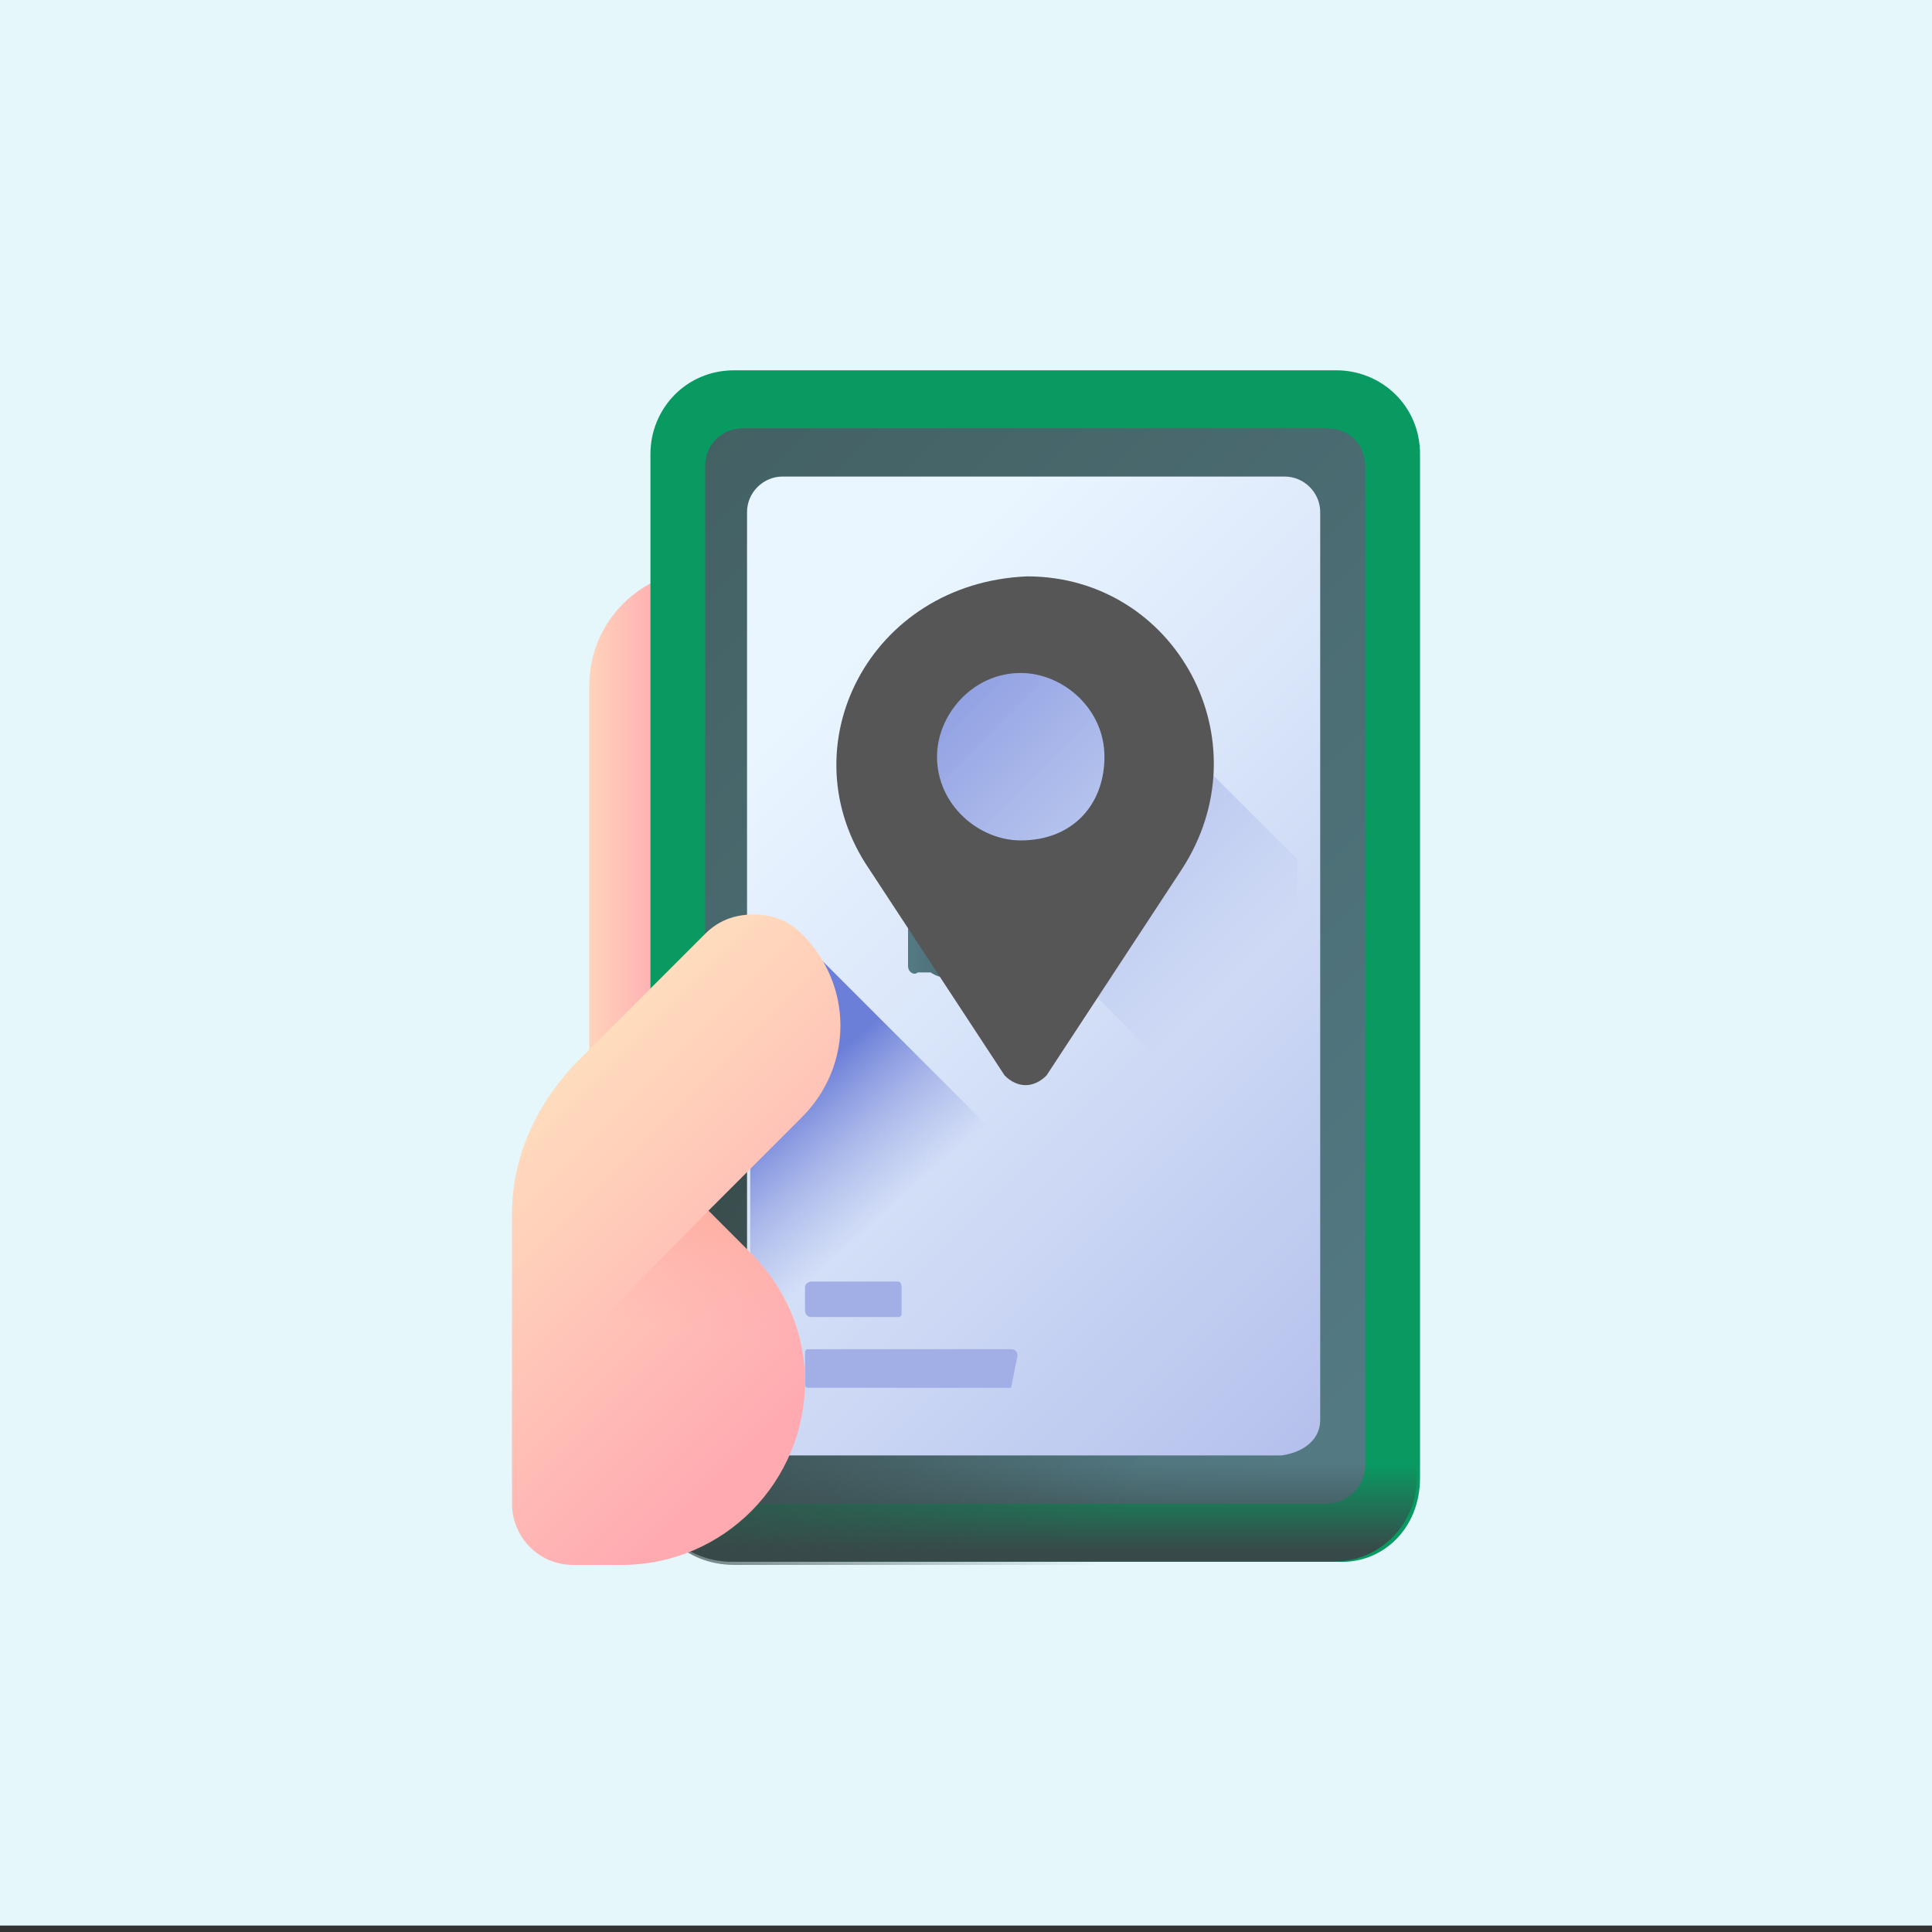
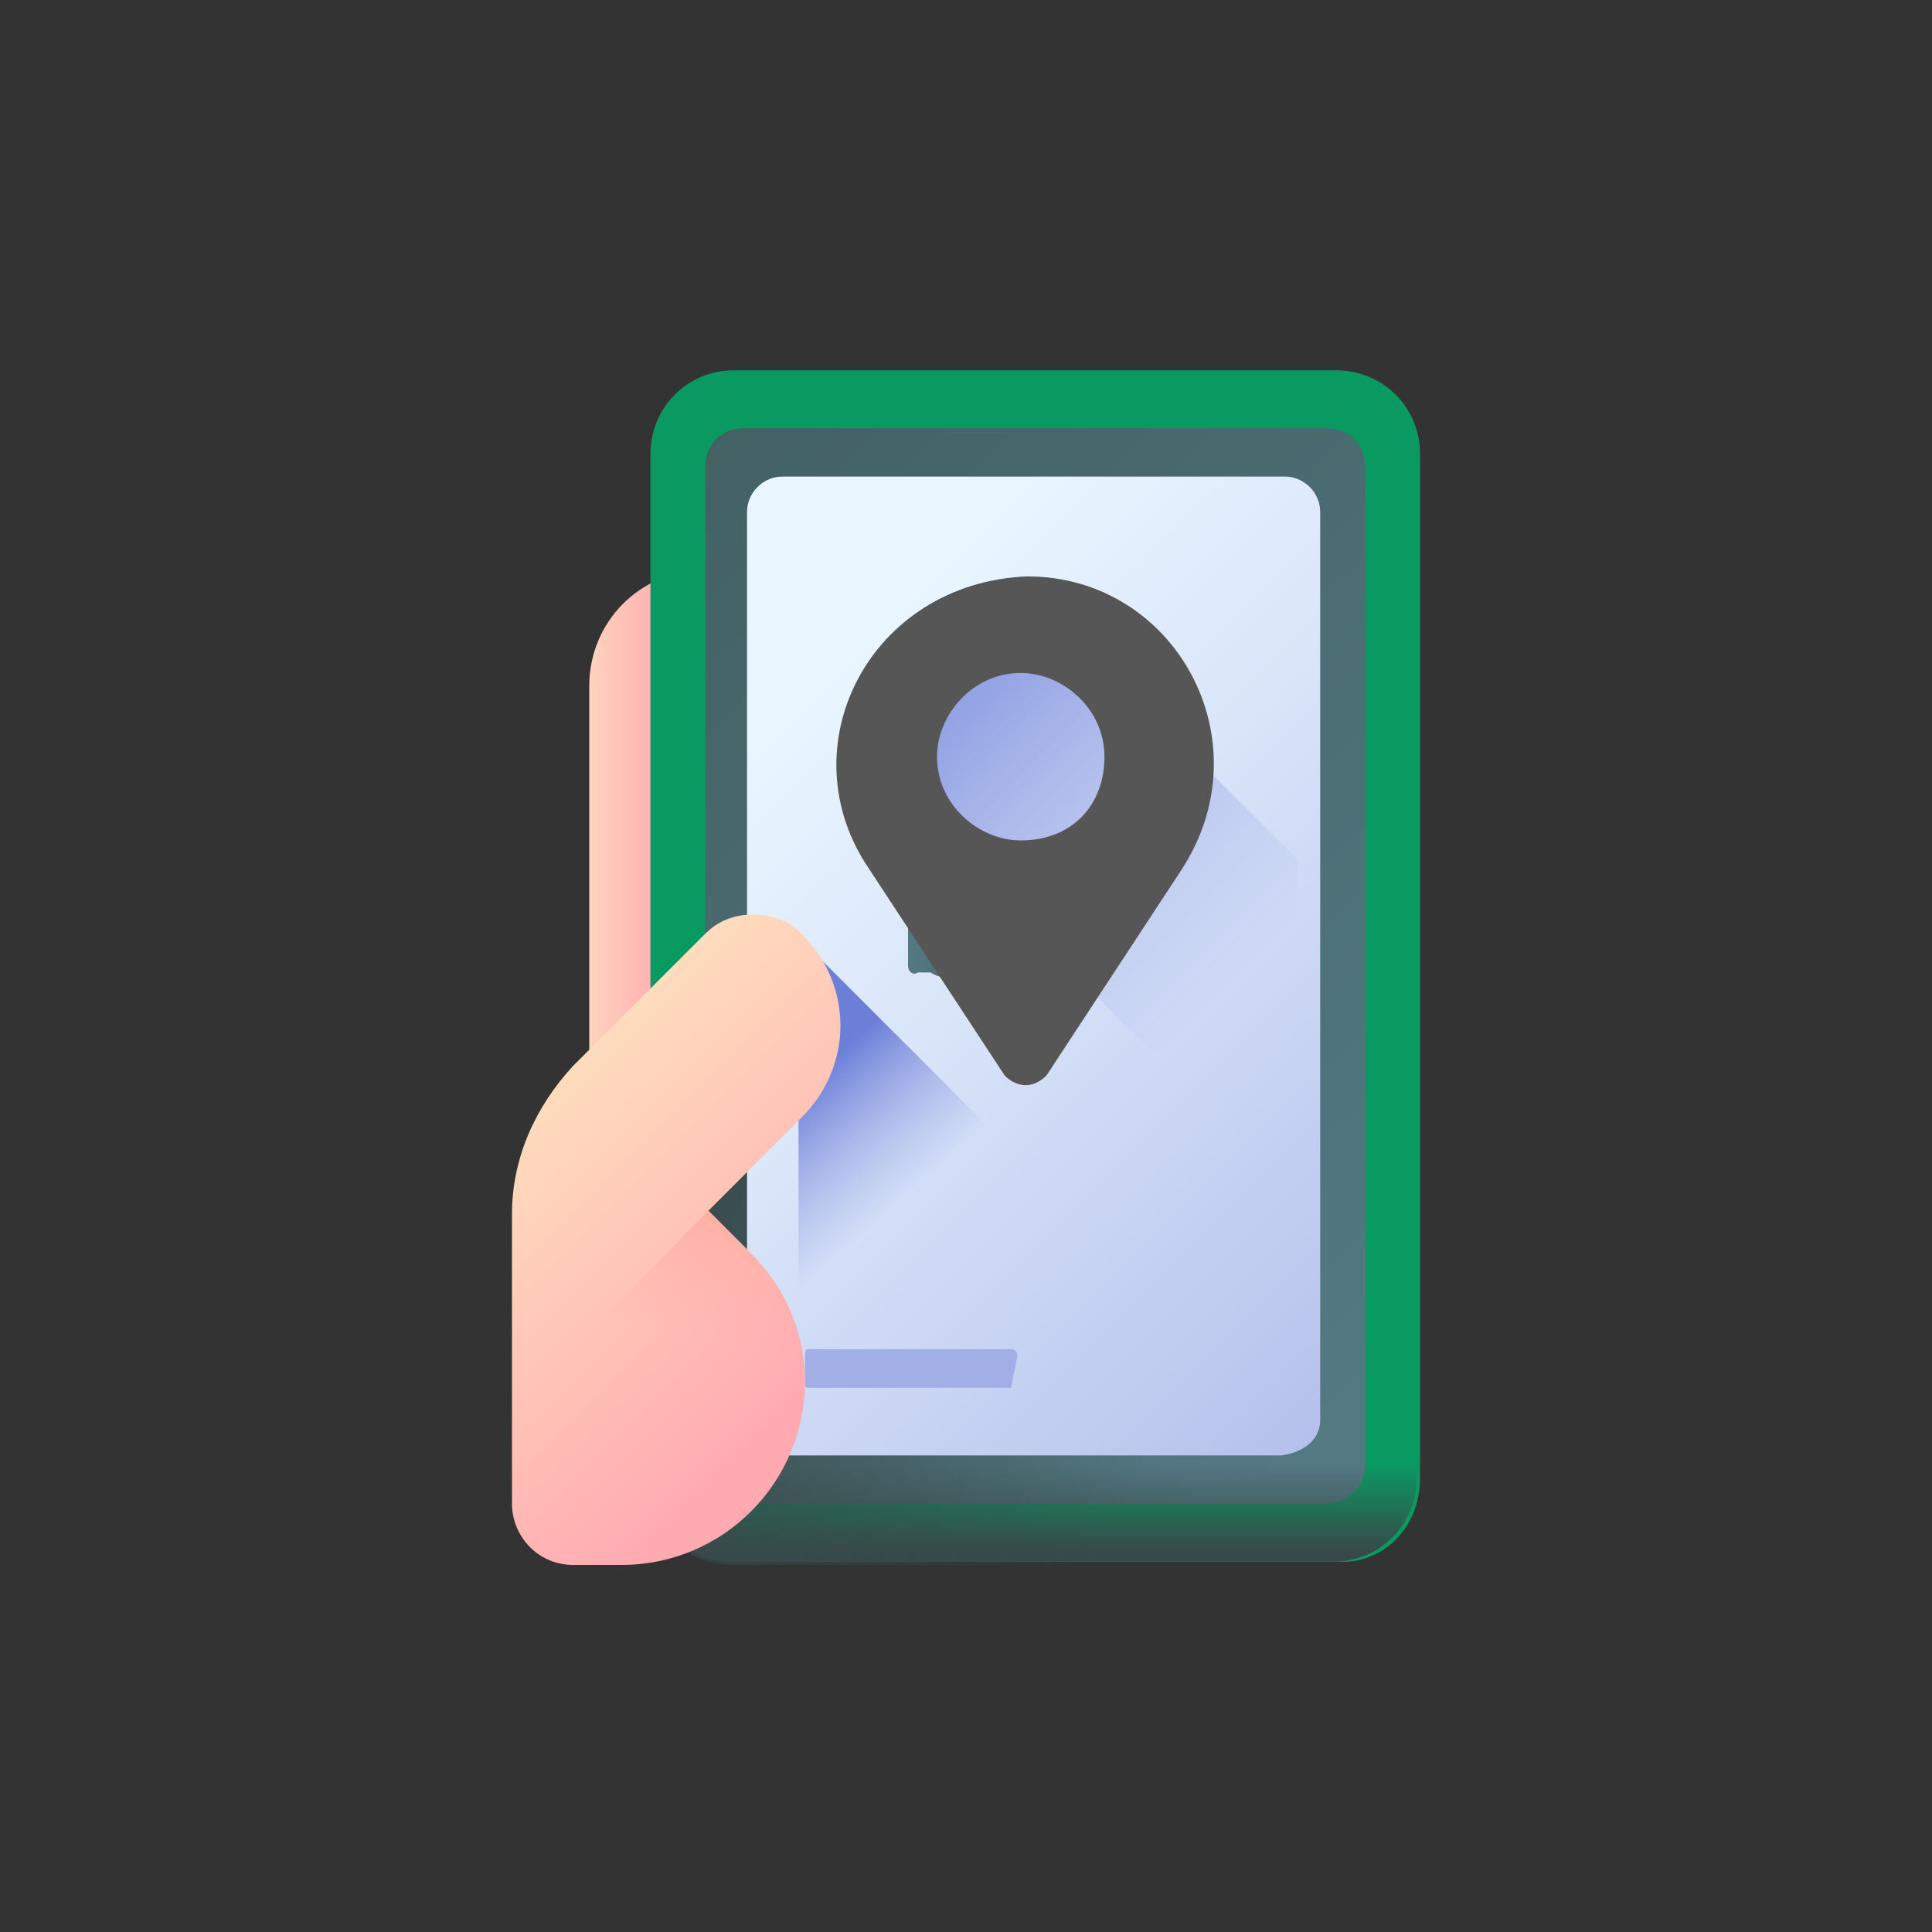
<svg xmlns="http://www.w3.org/2000/svg" version="1.1" id="Capa_1" x="0px" y="0px" width="60px" height="60px" viewBox="0 0 60 60" style="enable-background:new 0 0 60 60;" xml:space="preserve">
  <rect x="0" y="0" width="60" height="60" fill="#333333" stroke="none" />
  <style type="text/css">
	.st0{fill:#E6F7FC;}
	.st1{fill:url(#SVGID_1_);}
	.st2{fill:#099A62;}
	.st3{fill:url(#SVGID_00000007424823489731075680000010885853881806523016_);}
	.st4{fill:url(#SVGID_00000009589015461331068010000002872194749240625305_);}
	.st5{fill:url(#SVGID_00000018926181803715963380000015877072662166916286_);}
	.st6{fill:url(#SVGID_00000000932932064404168590000003857586970396346292_);}
	.st7{fill:url(#SVGID_00000166674502468625321680000000118719114568034718_);}
	.st8{fill:url(#SVGID_00000098197621397989001110000012134406020347642553_);}
	.st9{fill:#A2AEE6;}
	.st10{fill:url(#SVGID_00000034794740182492033690000015822898979026658188_);}
	.st11{fill:#565656;}
	.st12{fill:url(#SVGID_00000010292190710201244020000014755335858572999854_);}
	.st13{fill:url(#SVGID_00000064333677575943237140000000087716555239301537_);}
</style>
-   <rect class="st0" width="60" height="59.8" />
  <linearGradient id="SVGID_1_" gradientUnits="userSpaceOnUse" x1="17.328" y1="151.632" x2="20.329" y2="151.632" gradientTransform="matrix(1.004 0 0 1.004 0.37 -126.12)">
    <stop offset="0" style="stop-color:#FFDCBD" />
    <stop offset="1" style="stop-color:#FFA9B1" />
  </linearGradient>
  <path class="st1" d="M21.9,34.5h-3.6V21.3c0-2,1.6-3.6,3.6-3.6V34.5z" />
  <path class="st2" d="M44.1,45.9V14.1c0-1.5-1.2-2.6-2.6-2.6H22.8c-1.5,0-2.6,1.2-2.6,2.6v31.8c0,1.5,1.2,2.6,2.6,2.6h18.7  C42.9,48.6,44.1,47.5,44.1,45.9z" />
  <linearGradient id="SVGID_00000116218228116336719170000012451801430769394344_" gradientUnits="userSpaceOnUse" x1="110.163" y1="100.645" x2="76.576" y2="67.058" gradientTransform="matrix(0 1.004 1.004 0 -57.022 -68.728)">
    <stop offset="0" style="stop-color:#537983" />
    <stop offset="1" style="stop-color:#3E5959" />
  </linearGradient>
  <path style="fill:url(#SVGID_00000116218228116336719170000012451801430769394344_);" d="M42.4,45.5v-31c0-0.7-0.5-1.2-1.2-1.2H23.1  c-0.7,0-1.2,0.5-1.2,1.2v31c0,0.7,0.5,1.2,1.2,1.2h18.1C41.8,46.7,42.4,46.2,42.4,45.5z" />
  <linearGradient id="SVGID_00000023280870945165274130000006184949237573694080_" gradientUnits="userSpaceOnUse" x1="31.518" y1="170.891" x2="31.518" y2="173.602" gradientTransform="matrix(1.004 0 0 1.004 0.37 -126.12)">
    <stop offset="0" style="stop-color:#384949;stop-opacity:0" />
    <stop offset="1" style="stop-color:#384949" />
  </linearGradient>
  <path style="fill:url(#SVGID_00000023280870945165274130000006184949237573694080_);" d="M20.1,39.1v6.8c0,1.5,1.2,2.6,2.6,2.6h18.7  c1.5,0,2.6-1.2,2.6-2.6v-6.8H20.1z" />
  <linearGradient id="SVGID_00000078724494467659396390000017439308039143078327_" gradientUnits="userSpaceOnUse" x1="35.48" y1="170.282" x2="19.644" y2="162.727" gradientTransform="matrix(1.004 0 0 1.004 0.37 -126.12)">
    <stop offset="0" style="stop-color:#384949;stop-opacity:0" />
    <stop offset="1" style="stop-color:#384949" />
  </linearGradient>
  <path style="fill:url(#SVGID_00000078724494467659396390000017439308039143078327_);" d="M22.8,48.6h18.7c0.8,0,1.5-0.3,2-0.9  L24.8,29.1l-4.7,4.7v12.1C20.1,47.5,21.3,48.6,22.8,48.6L22.8,48.6z" />
  <linearGradient id="SVGID_00000046300893885632357190000018412685745946437285_" gradientUnits="userSpaceOnUse" x1="90.202" y1="80.646" x2="115.514" y2="105.958" gradientTransform="matrix(0 1.004 1.004 0 -57.022 -68.728)">
    <stop offset="0" style="stop-color:#EAF6FF" />
    <stop offset="0.258" style="stop-color:#DCE8FA" />
    <stop offset="0.742" style="stop-color:#B8C4ED" />
    <stop offset="1" style="stop-color:#A2AEE6" />
  </linearGradient>
  <path style="fill:url(#SVGID_00000046300893885632357190000018412685745946437285_);" d="M41,44.1V15.9c0-0.6-0.5-1.1-1.1-1.1H24.3  c-0.6,0-1.1,0.5-1.1,1.1v28.2c0,0.6,0.5,1.1,1.1,1.1h15.5C40.5,45.1,41,44.7,41,44.1z" />
  <linearGradient id="SVGID_00000092451469361737201760000004765248799359156663_" gradientUnits="userSpaceOnUse" x1="26.069" y1="164.048" x2="22.945" y2="160.488" gradientTransform="matrix(1.004 0 0 1.004 0.37 -126.12)">
    <stop offset="0" style="stop-color:#8795DE;stop-opacity:0" />
    <stop offset="0.468" style="stop-color:#7D8DDC;stop-opacity:0.468" />
    <stop offset="1" style="stop-color:#6C7FD8" />
  </linearGradient>
-   <path style="fill:url(#SVGID_00000092451469361737201760000004765248799359156663_);" d="M24.3,45.1h15.5c0.3,0,0.5-0.2,0.7-0.3  L24.8,29.1l-1.5,1.5v13.5C23.3,44.7,23.8,45.1,24.3,45.1L24.3,45.1z" />
+   <path style="fill:url(#SVGID_00000092451469361737201760000004765248799359156663_);" d="M24.3,45.1h15.5c0.3,0,0.5-0.2,0.7-0.3  L24.8,29.1v13.5C23.3,44.7,23.8,45.1,24.3,45.1L24.3,45.1z" />
  <linearGradient id="SVGID_00000126302428103179242990000002179375137368152986_" gradientUnits="userSpaceOnUse" x1="38.13" y1="155.674" x2="26.452" y2="143.997" gradientTransform="matrix(1.004 0 0 1.004 0.37 -126.12)">
    <stop offset="0" style="stop-color:#8795DE;stop-opacity:0" />
    <stop offset="0.468" style="stop-color:#7D8DDC;stop-opacity:0.468" />
    <stop offset="1" style="stop-color:#6C7FD8" />
  </linearGradient>
  <path style="fill:url(#SVGID_00000126302428103179242990000002179375137368152986_);" d="M40.3,26.7l-6.4-6.4  c-0.6-0.6-1.4-1-2.3-1.1c0,0,0,0-0.2,0s0,0-0.2,0c-2.5,0.2-4,2.9-2.6,5l2.3,3.6c0.2,0.2,0.2,0.2,0.2,0.2l9,9L40.3,26.7L40.3,26.7z" />
  <g>
-     <path class="st9" d="M27.9,40.9h-2.7c-0.2,0-0.2-0.2-0.2-0.2V40c0-0.2,0.2-0.2,0.2-0.2h2.7C28,39.8,28,40,28,40v0.8   C28,40.9,27.9,40.9,27.9,40.9z" />
    <path class="st9" d="M31.4,43.1h-6.2c-0.2,0-0.2,0-0.2-0.2v-0.8c0-0.2,0-0.2,0.2-0.2h6.2c0.2,0,0.2,0.2,0.2,0.2L31.4,43.1   L31.4,43.1z" />
  </g>
  <linearGradient id="SVGID_00000001650758252320370910000017781529586425451194_" gradientUnits="userSpaceOnUse" x1="28.298" y1="114.589" x2="32.003" y2="114.589" gradientTransform="matrix(1 0 0 1 0 -86)">
    <stop offset="0" style="stop-color:#537983" />
    <stop offset="1" style="stop-color:#3E5959" />
  </linearGradient>
  <path style="fill:url(#SVGID_00000001650758252320370910000017781529586425451194_);" d="M28.9,30.2L28.9,30.2  c0.3,0.2,0.6,0.2,0.8,0c0.2-0.2,0.6-0.2,0.8,0c0.2,0.2,0.6,0.2,0.8,0c0.2-0.2,0.2-0.2,0.4,0c0.2,0,0.3-0.2,0.3-0.2V27  c0-0.2-0.2-0.2-0.2-0.2h-3.4c-0.2,0-0.2,0.2-0.2,0.2v3c0,0.2,0.2,0.3,0.3,0.2C28.6,30.2,28.7,30.2,28.9,30.2L28.9,30.2z" />
  <path class="st11" d="M31.9,17.9C31.9,17.9,31.7,17.9,31.9,17.9C31.7,17.9,31.7,17.9,31.9,17.9C27,18.1,24.4,23.2,27,27l4.2,6.4  c0.4,0.4,0.9,0.4,1.3,0l4.2-6.4C39.3,23,36.5,17.9,31.9,17.9L31.9,17.9z M31.7,26.1c-1.3,0-2.6-1.1-2.6-2.6c0-1.3,1.1-2.6,2.6-2.6  c1.3,0,2.6,1.1,2.6,2.6S33.3,26.1,31.7,26.1z" />
  <g>
    <linearGradient id="SVGID_00000044883689317665071480000003311251063202506663_" gradientUnits="userSpaceOnUse" x1="16.119" y1="159.907" x2="24.913" y2="168.701" gradientTransform="matrix(1.004 0 0 1.004 0.37 -126.12)">
      <stop offset="0" style="stop-color:#FFDCBD" />
      <stop offset="1" style="stop-color:#FFA9B1" />
    </linearGradient>
    <path style="fill:url(#SVGID_00000044883689317665071480000003311251063202506663_);" d="M22,37.6l1.3,1.3c1.1,1.1,1.7,2.5,1.7,4   c0,3.1-2.5,5.7-5.7,5.7h-1.5c-1.1,0-1.9-0.9-1.9-1.9v-9c0-1.7,0.7-3.3,1.9-4.6l4.1-4.1c0.4-0.4,0.9-0.6,1.5-0.6s1.1,0.2,1.5,0.6   c1.6,1.6,1.6,4.1,0,5.7L22,37.6z" />
    <linearGradient id="SVGID_00000088851002597376553870000001808305859778510229_" gradientUnits="userSpaceOnUse" x1="20.363" y1="166.842" x2="21.235" y2="161.321" gradientTransform="matrix(1.004 0 0 1.004 0.37 -126.12)">
      <stop offset="0" style="stop-color:#FFA9B1;stop-opacity:0" />
      <stop offset="0.997" style="stop-color:#FFA78F" />
    </linearGradient>
    <path style="fill:url(#SVGID_00000088851002597376553870000001808305859778510229_);" d="M25,42.9c0-1.5-0.6-2.9-1.7-4L22,37.6   L16,43.7v3c0,1.1,0.9,1.9,1.9,1.9h1.5C22.3,48.6,25,46,25,42.9z" />
  </g>
</svg>